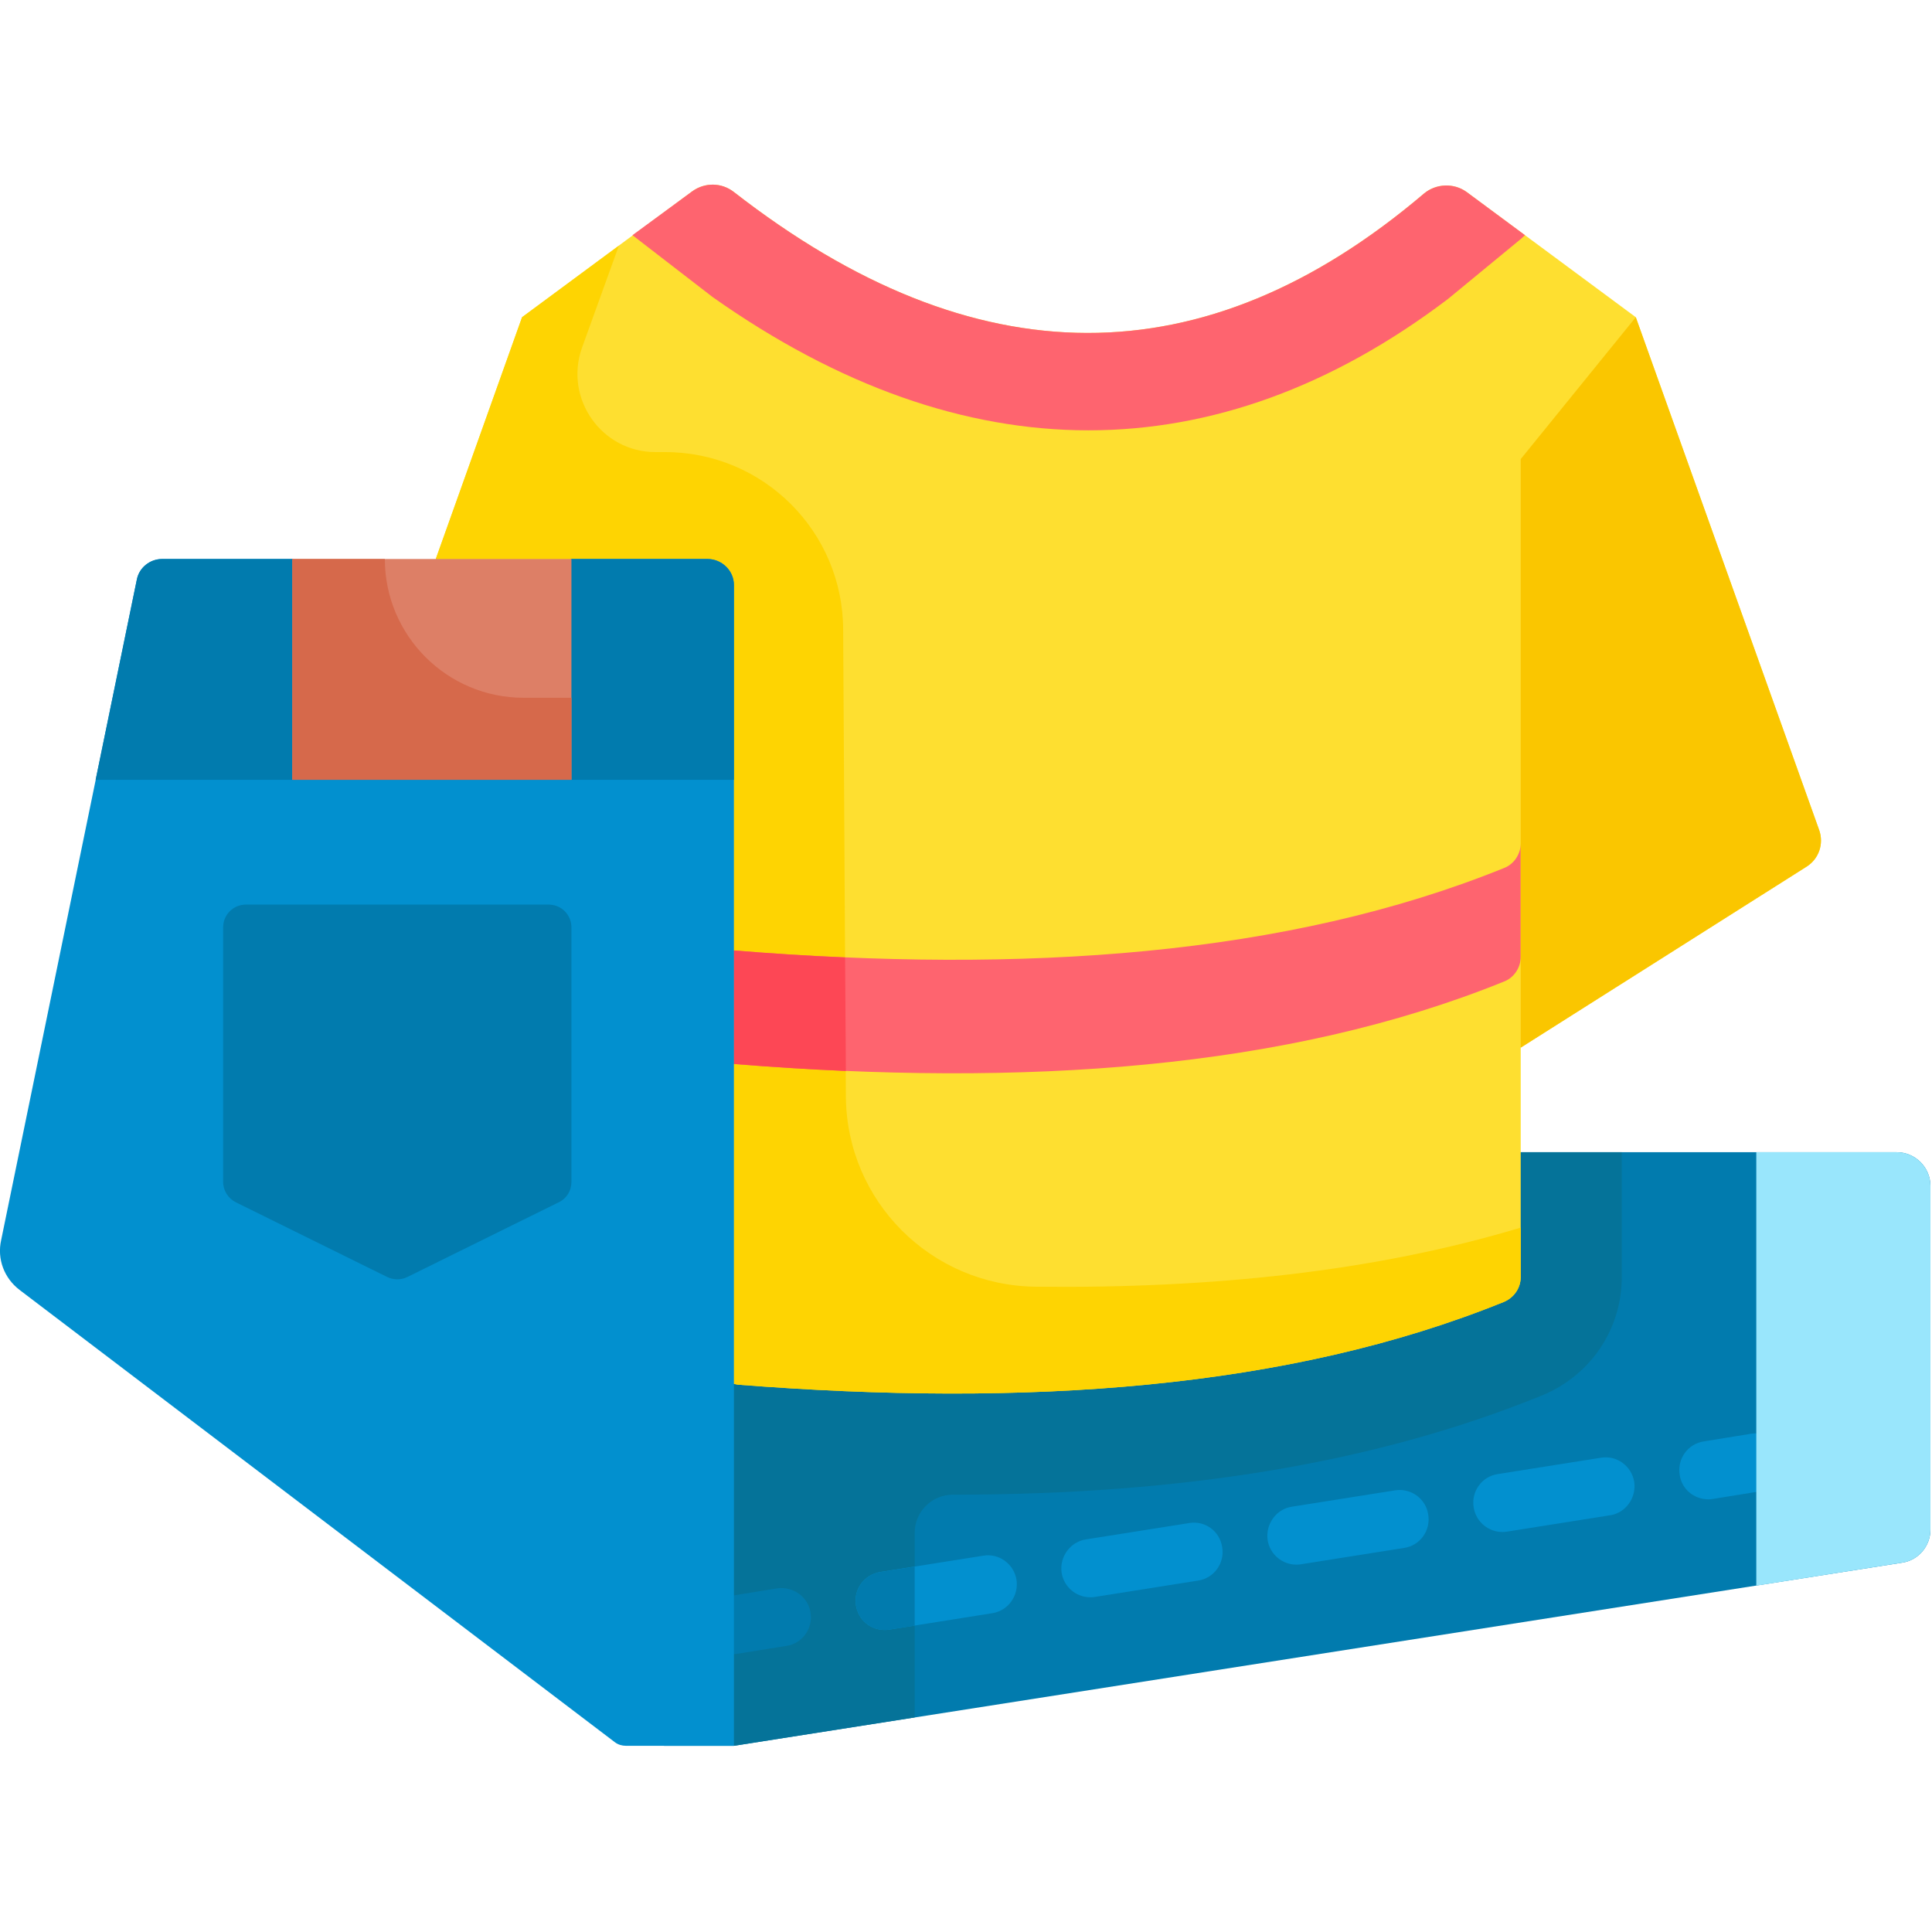
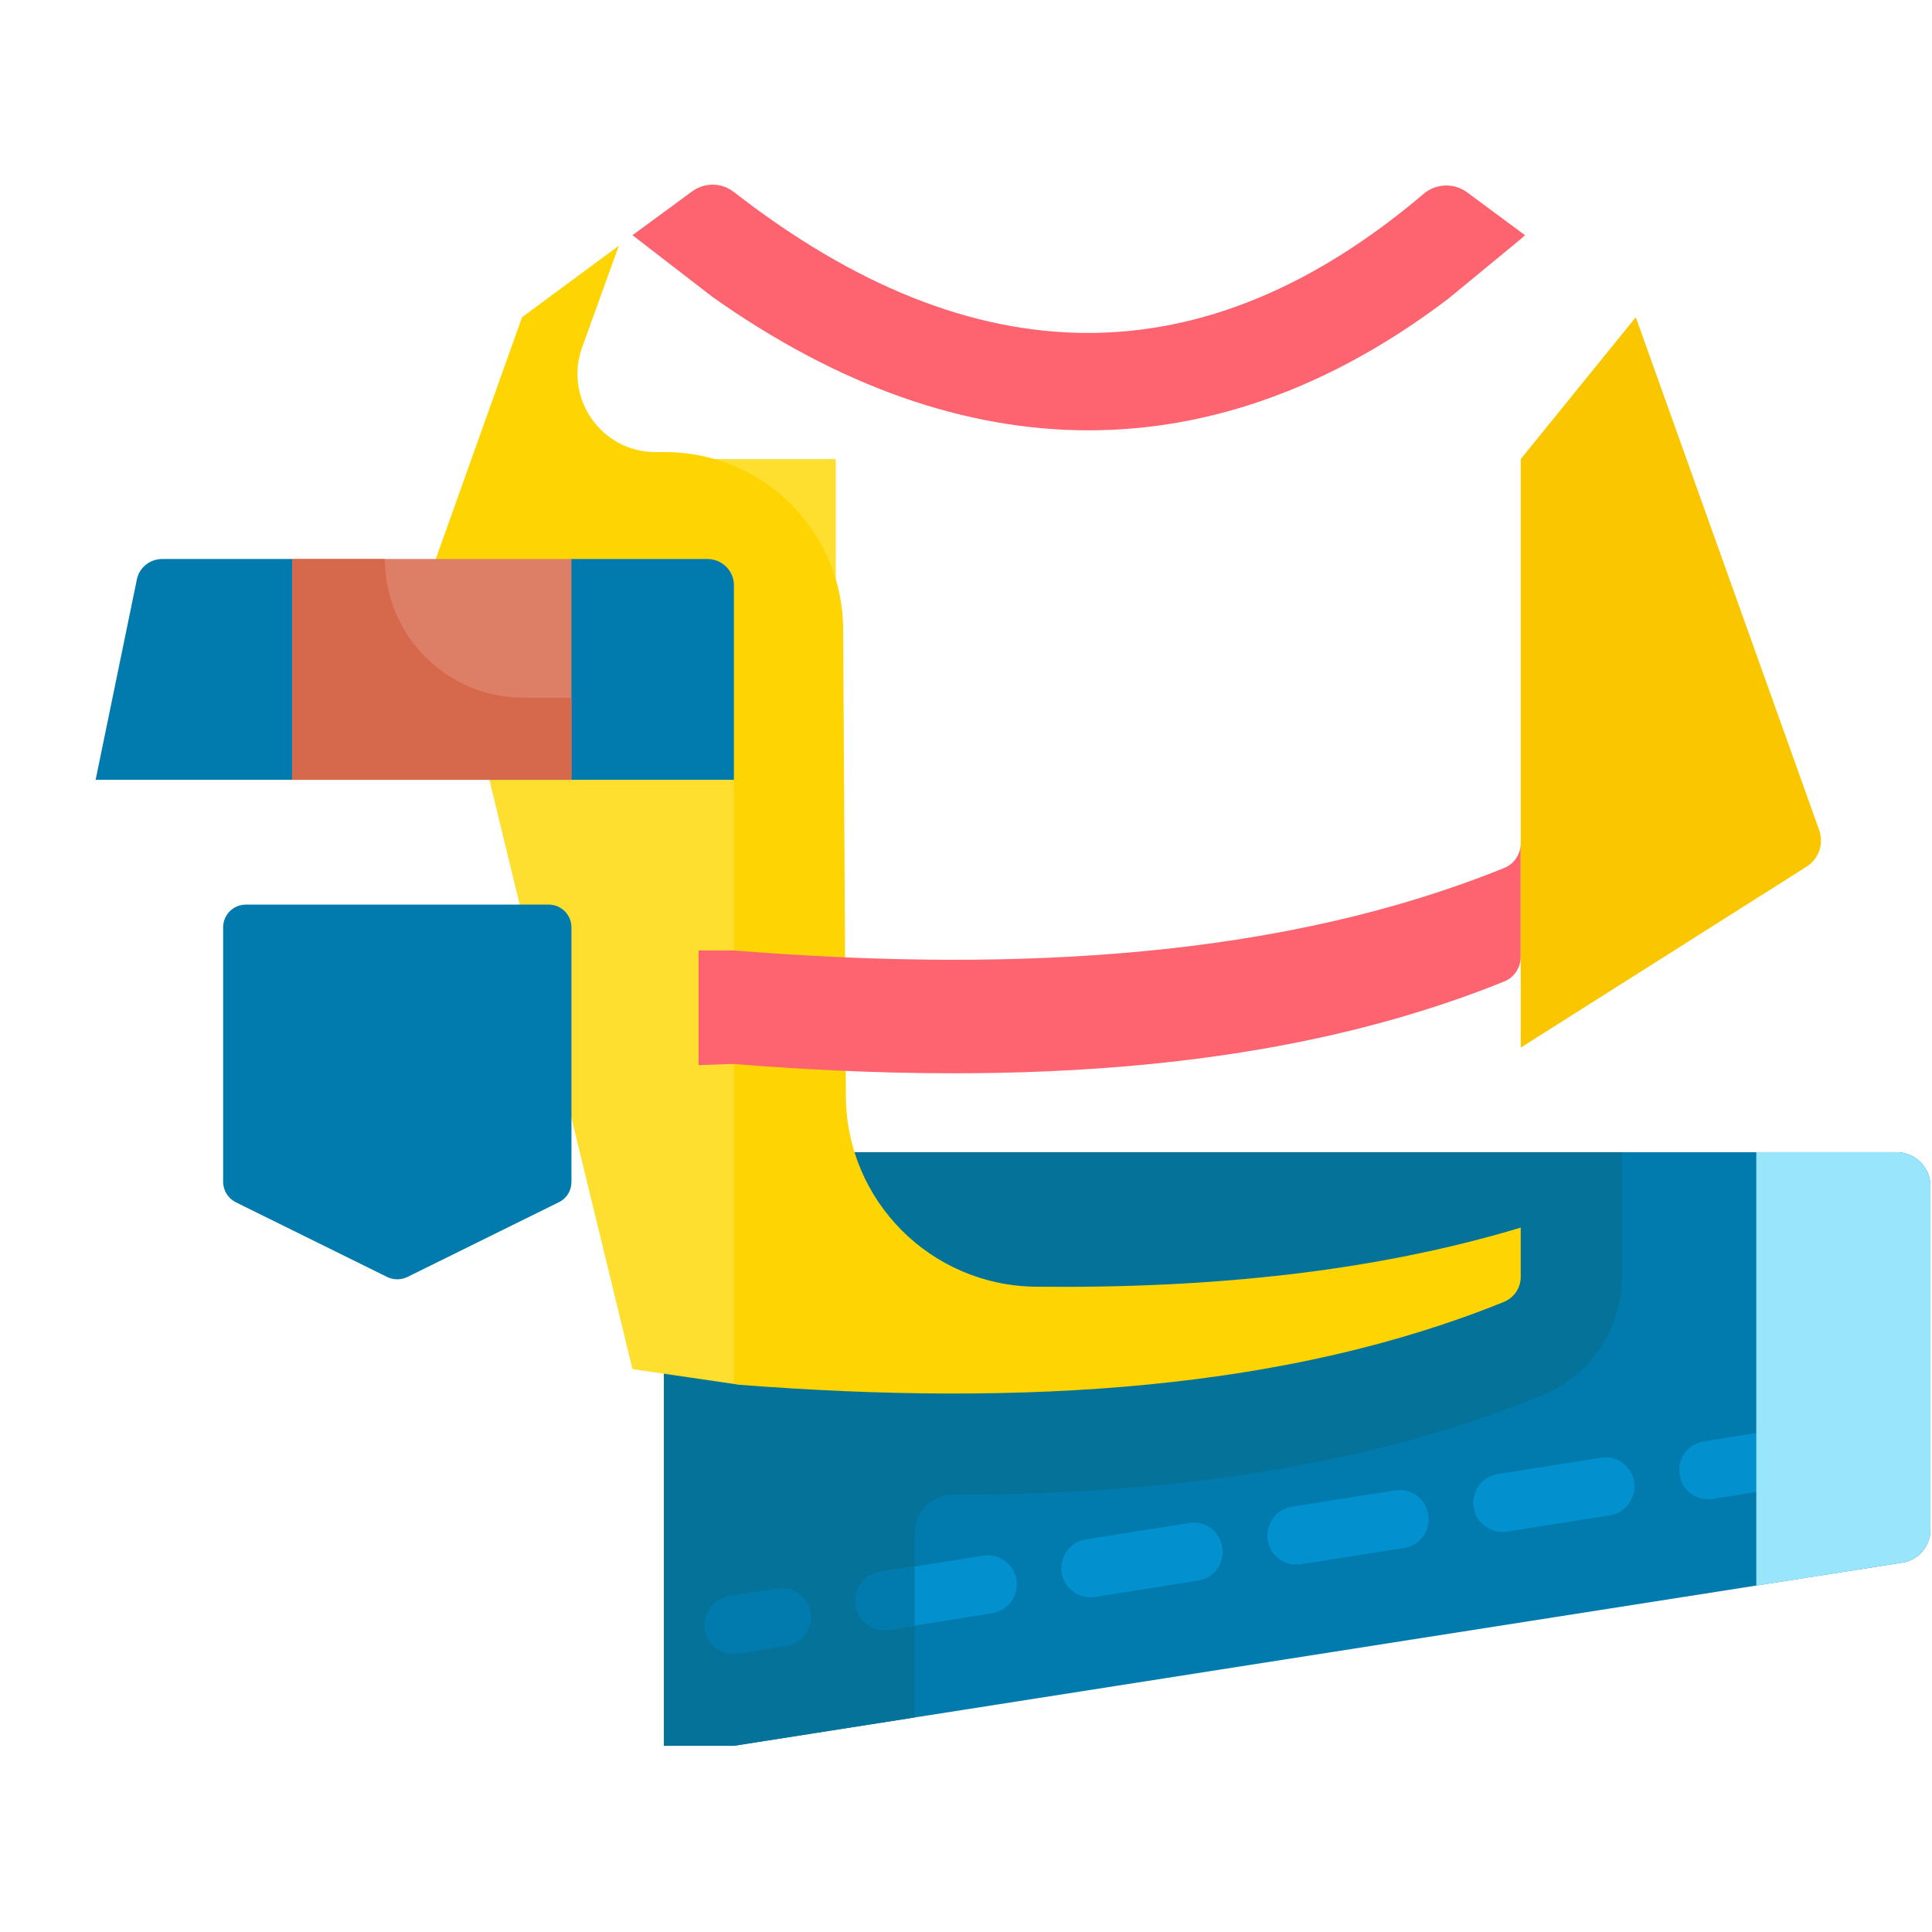
<svg xmlns="http://www.w3.org/2000/svg" version="1.2" viewBox="0 0 497 497" width="52" height="52">
  <title>clothes-svg</title>
  <style>
		.s0 { fill: #017bae } 
		.s1 { fill: #057399 } 
		.s2 { fill: #0290cf } 
		.s3 { fill: #99e6fc } 
		.s4 { fill: #fedf30 } 
		.s5 { fill: #fed402 } 
		.s6 { fill: #fe646f } 
		.s7 { fill: #fd4755 } 
		.s8 { fill: #dd7f66 } 
		.s9 { fill: #d6694b } 
		.s10 { fill: #fac600 } 
	</style>
  <path id="Layer" class="s0" d="m391.2 296.4h96.7c4.8 0 8.7 3.9 8.7 8.7v88.4c0 4.2-3.1 7.9-7.3 8.5l-300.5 47.1h-18v-152.7z" />
  <path id="Layer" class="s1" d="m417.2 296.4v32.1c0 13.5-8.1 25.4-20.6 30.5-42.3 17.2-91.9 25.5-151.4 25.5h-0.1c-5.4 0-9.8 4.4-9.8 9.8v47.5l-46.5 7.3h-18v-69.5-83.2h64.5 155.9c0 0 26 0 26 0z" />
  <path id="Layer" class="s0" d="m188.7 425.5c-3.6 0-6.8-2.7-7.4-6.3-0.6-4.1 2.2-8 6.3-8.6l12.3-2c4.1-0.6 8 2.2 8.6 6.2 0.7 4.1-2.1 8-6.2 8.6l-12.4 2q-0.6 0.1-1.2 0.1z" />
  <path id="Layer" class="s2" d="m227.6 419.3c-3.7 0-6.8-2.6-7.4-6.3-0.7-4.1 2.1-7.9 6.2-8.6l26.5-4.2c4.1-0.7 7.9 2.1 8.6 6.2 0.6 4.1-2.2 8-6.3 8.6l-26.4 4.2q-0.6 0.1-1.2 0.1zm52.9-8.4c-3.6 0-6.8-2.6-7.4-6.3-0.6-4.1 2.2-8 6.3-8.6l26.5-4.2c4.1-0.7 7.9 2.1 8.5 6.2 0.7 4.1-2.1 8-6.2 8.6l-26.5 4.2q-0.6 0.1-1.2 0.1zm53-8.4c-3.6 0-6.8-2.6-7.4-6.3-0.6-4.1 2.2-8 6.2-8.6l26.5-4.2c4.1-0.7 8 2.1 8.6 6.2 0.7 4.1-2.1 8-6.2 8.6l-26.5 4.2q-0.6 0.1-1.2 0.1zm53-8.4c-3.6 0-6.8-2.6-7.4-6.3-0.7-4.1 2.1-8 6.2-8.6l26.5-4.2c4.1-0.7 7.9 2.1 8.6 6.2 0.6 4.1-2.2 8-6.2 8.6l-26.5 4.2q-0.6 0.1-1.2 0.1z" />
  <path id="Layer" class="s0" d="m235.3 418.2l-6.5 1q-0.6 0.1-1.2 0.1c-3.7 0-6.8-2.6-7.4-6.3-0.7-4.1 2.1-7.9 6.2-8.6l8.9-1.4c0 0 0 15.2 0 15.2z" />
  <path id="Layer" class="s2" d="m439.5 385.7c-3.7 0-6.9-2.6-7.4-6.3-0.7-4.1 2.1-8 6.2-8.6l12.3-2c4.1-0.6 8 2.2 8.6 6.3 0.7 4-2.1 7.9-6.2 8.5l-12.4 2q-0.6 0.1-1.1 0.1z" />
  <path id="Layer" class="s3" d="m496.6 305.1v88.4c0 4.2-3.1 7.9-7.3 8.5l-37.5 5.9v-111.5h36.1c4.8 0 8.7 3.9 8.7 8.7z" />
-   <path id="Layer" class="s4" d="m464.8 222.9l-73.6 46.6v59c0 2.8-1.7 5.3-4.3 6.4-55.5 22.5-122.8 27.1-197.1 21.3l-1-0.2v-205.5c0-3.7-3.1-6.7-6.8-6.7h-69.9l22.2-62.2 43.8-32.4c3.2-2.3 7.5-2.3 10.7 0.2q92.9 72.3 177.5 0.4c3.1-2.6 7.7-2.8 11-0.4l43.5 32.2 47.2 132c1.2 3.5-0.1 7.3-3.2 9.3z" />
  <path id="Layer" class="s4" d="m215 352.7l-26.2 3.3h-0.1l-26-3.8-50.6-208.4 17.3-25.7h85.6z" />
  <path id="Layer" class="s5" d="m391.2 315.8v12.7c0 2.8-1.7 5.3-4.3 6.4-55.5 22.5-122.8 27.1-197.1 21.3l-1-0.2v-205.5c0-3.7-3.1-6.7-6.8-6.7h-69.9l22.2-62.2 24.9-18.4-9.5 26.3c-4.6 13.1 5.1 26.8 18.9 26.8h2.5c25.3 0 45.8 20.5 45.8 45.8l0.7 120c0.2 26.9 21.9 48.6 48.8 48.9 45.3 0.5 87.3-3.9 124.8-15.2z" />
  <path id="Layer" class="s6" d="m391.2 216.9v29.2c0 2.8-1.7 5.4-4.3 6.4-55.8 22.6-123.4 27.2-198.2 21.2l-9 0.3v-29.5h9c74.8 6 142.4 1.4 198.2-21.2 2.6-1 4.3-3.6 4.3-6.4z" />
-   <path id="Layer" class="s7" d="m217.6 275.5q-14.2-0.6-28.8-1.8v-29.2q14.5 1.2 28.6 1.8z" />
-   <path id="Layer" class="s2" d="m41.7 143.8h33.5l36.9 24 34.9-24h35c3.7 0 6.8 3 6.8 6.7v298.6h-27.8c-1 0-2-0.3-2.8-0.9l-153.2-116.4c-3.9-3-5.8-7.9-4.7-12.8l34.9-169.9c0.6-3.1 3.4-5.3 6.5-5.3z" />
  <path id="Layer" class="s0" d="m188.8 150.5v50.1h-164.2l10.6-51.5c0.6-3.1 3.4-5.3 6.5-5.3h33.5l36.9 15 34.9-15h35c3.7 0 6.8 3 6.8 6.7z" />
  <path id="Layer" class="s8" d="m75.2 143.8h71.8v56.8h-71.8z" />
  <path id="Layer" class="s9" d="m134.7 179.5h12.3v21.1h-71.8v-56.8h23.8c0 19.7 16 35.7 35.7 35.7z" />
  <path id="Layer" class="s0" d="m143.7 309.3l-38.9 19.2c-1.6 0.8-3.6 0.8-5.2 0l-38.9-19.2c-2-1-3.3-3-3.3-5.3v-65.4c0-3.3 2.6-5.9 5.9-5.9h77.8c3.3 0 5.9 2.6 5.9 5.9v65.4c0 2.3-1.2 4.3-3.3 5.3z" />
  <path id="Layer" class="s6" d="m391.2 61.5l-18.7 15.4c-29.8 22.6-60.9 33.8-92.5 33.8-31.8 0-64.3-11.4-96.7-34.3l-20.6-15.9 15.4-11.3c3.2-2.3 7.5-2.3 10.7 0.2q92.9 72.3 177.5 0.4c3.1-2.6 7.7-2.8 11-0.4l15 11.1z" />
  <path id="Layer" class="s10" d="m464.8 222.9l-73.6 46.6v-151.4l29.6-36.5 47.2 132c1.2 3.5-0.1 7.3-3.2 9.3z" />
</svg>